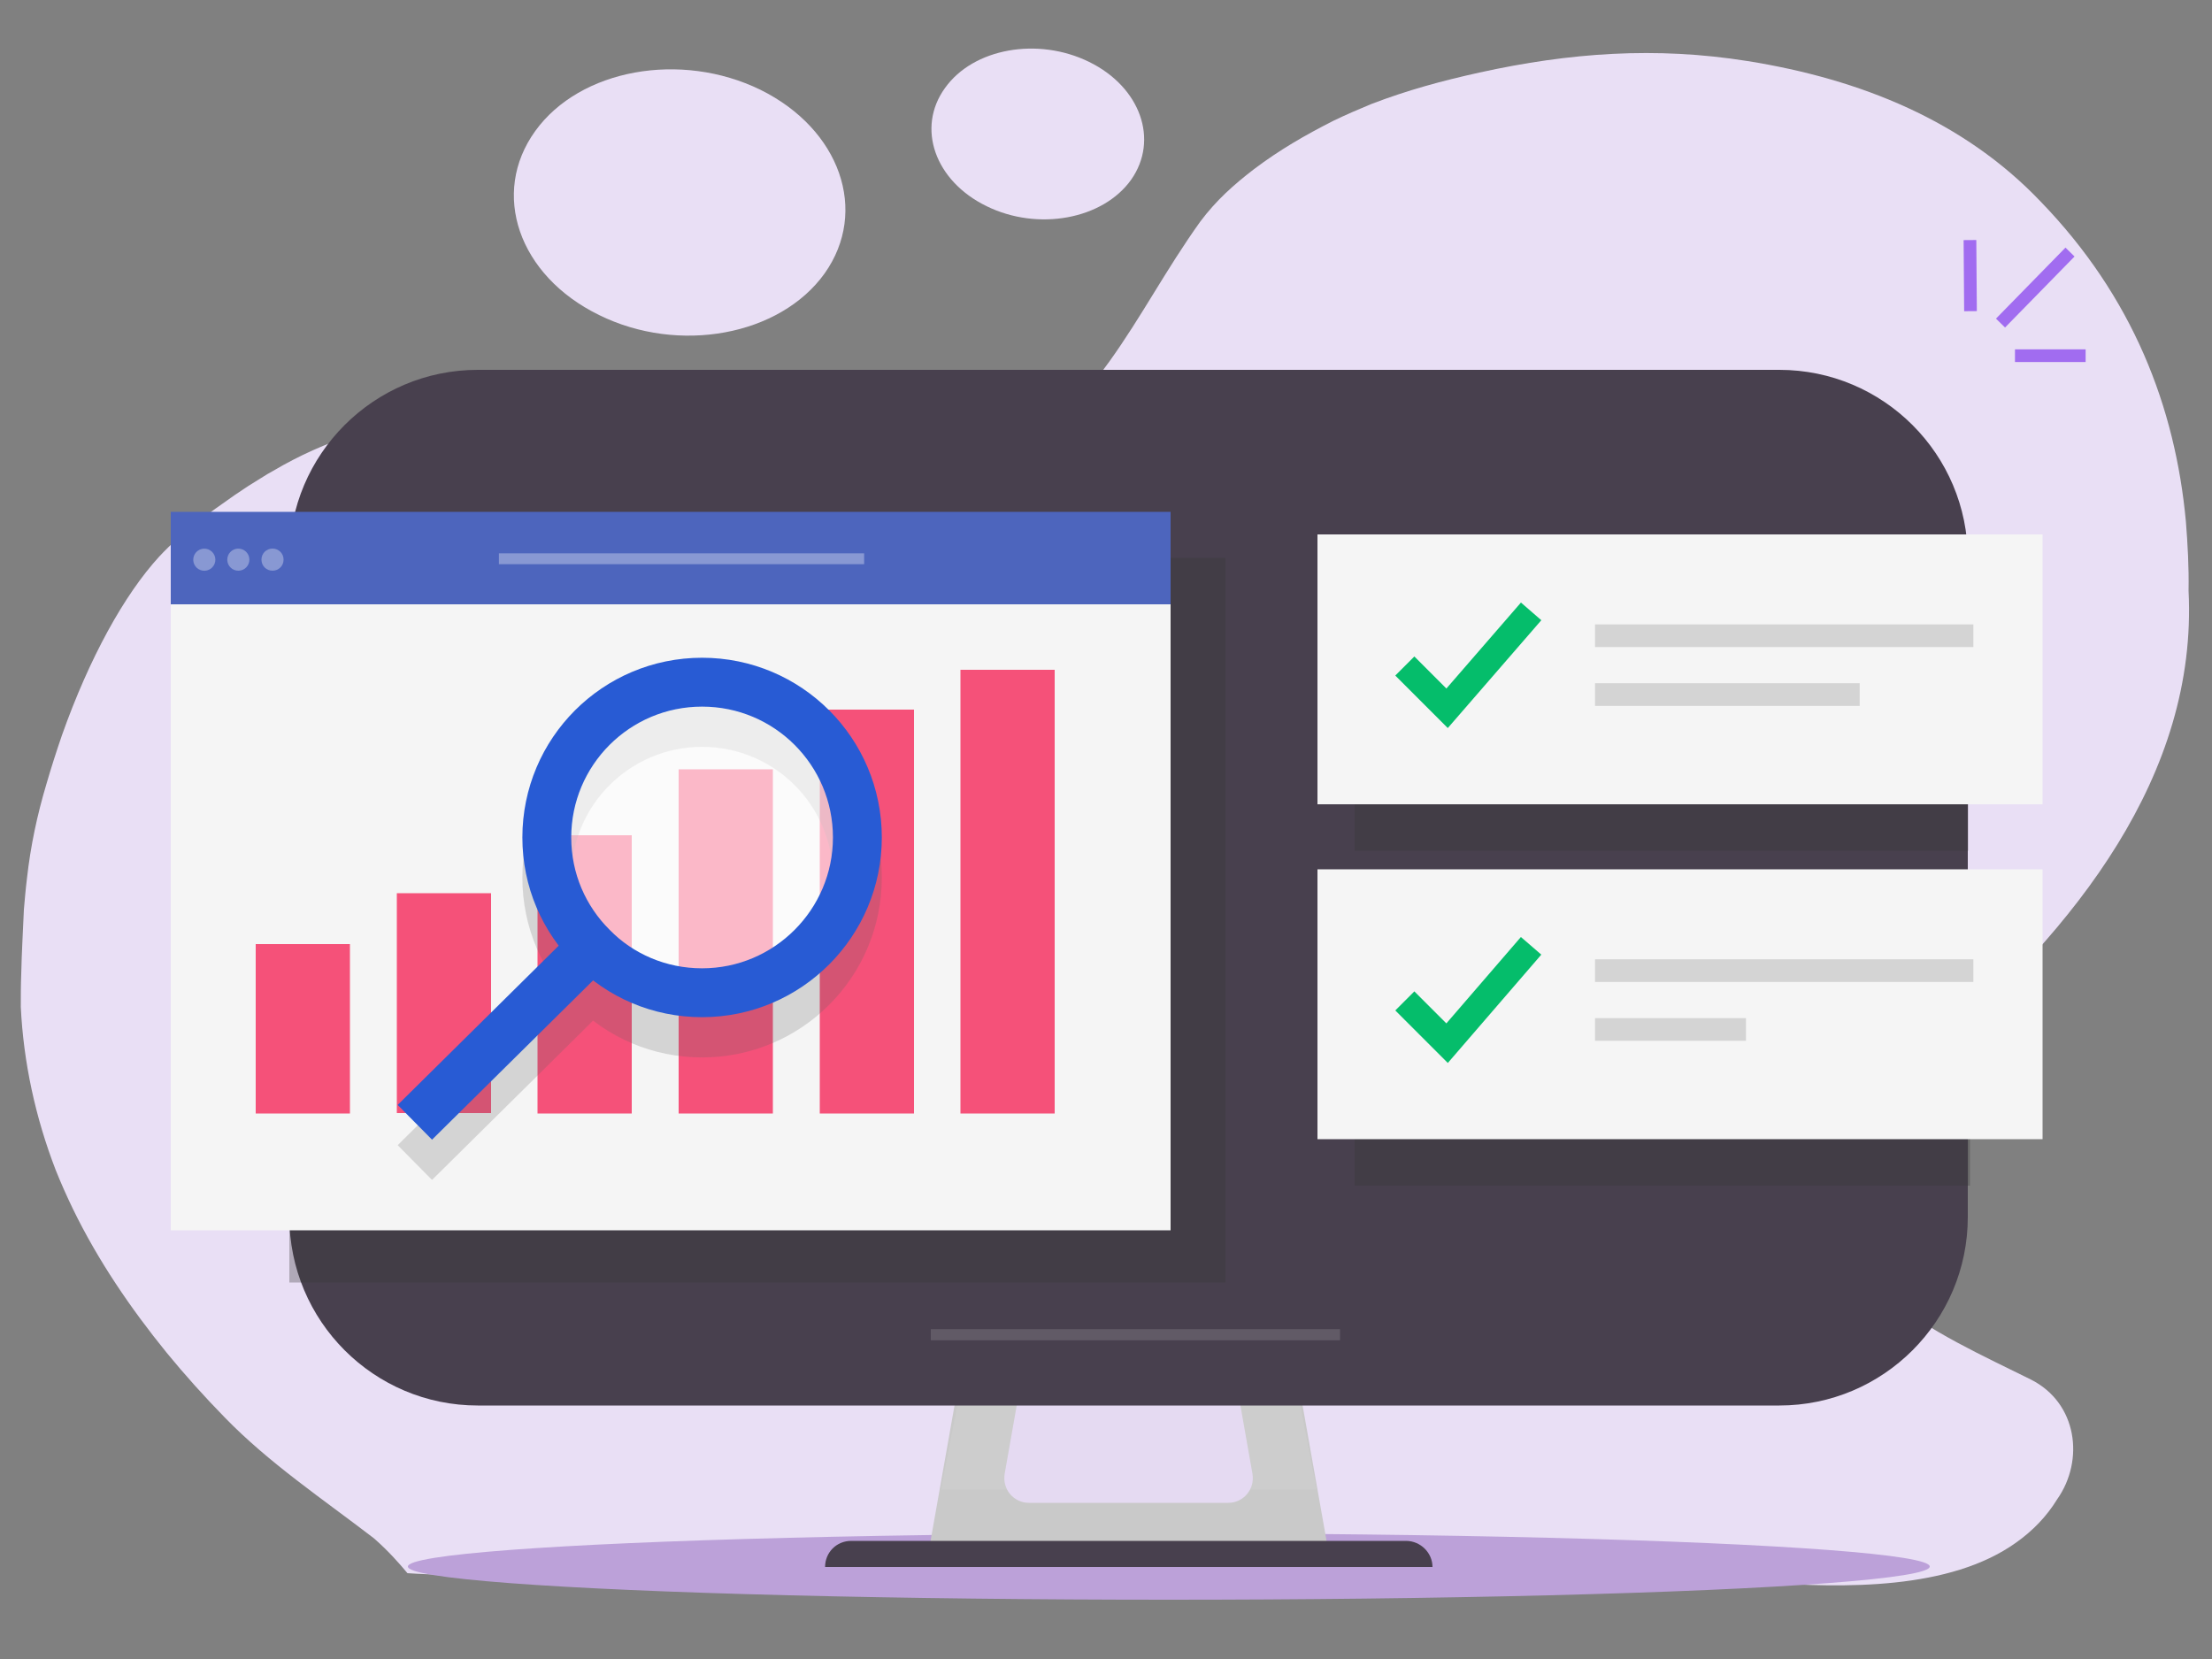
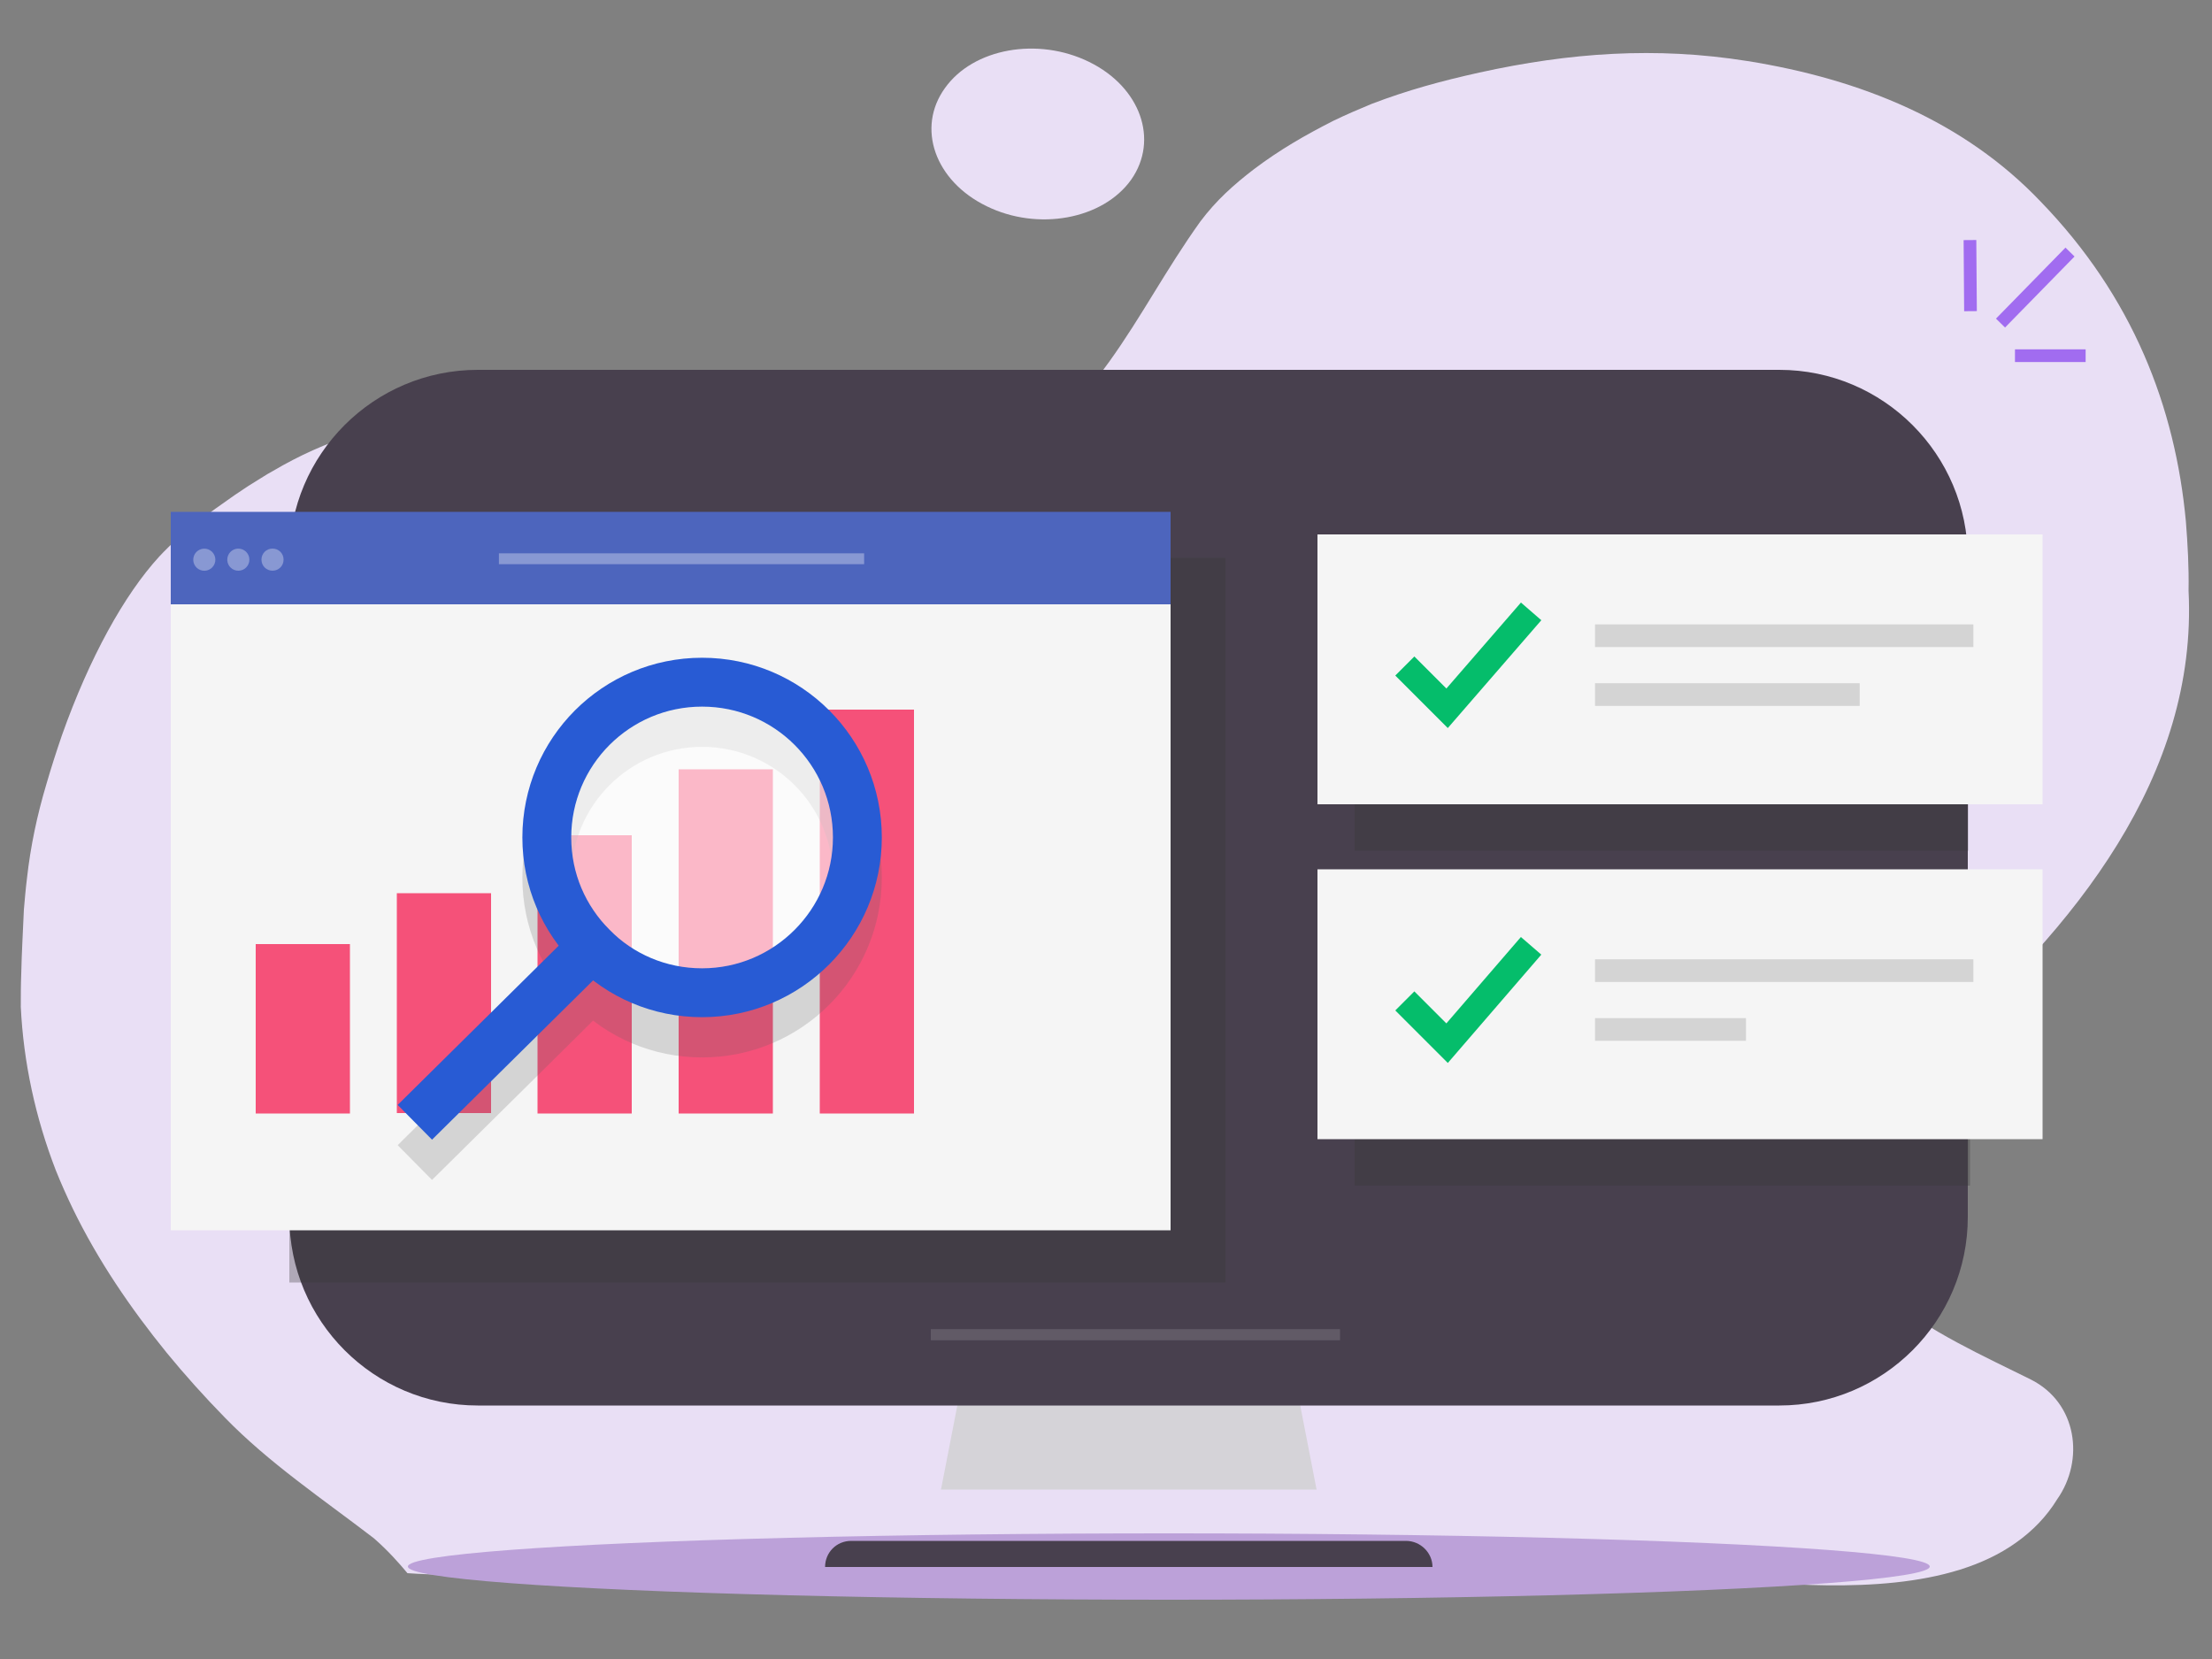
<svg xmlns="http://www.w3.org/2000/svg" version="1.1" x="0px" y="0px" viewBox="0 0 500 375" style="enable-background:new 0 0 500 375;" xml:space="preserve">
  <rect x="0" y="0" width="500" height="375" fill="#808080" stroke="none" />
  <style type="text/css">
	.st0{fill:none;}
	.st1{fill:#E9DFF5;}
	.st2{fill:#BCA1D9;}
	.st3{fill:#C9C9C9;}
	.st4{opacity:0.74;fill:#CFCFCF;}
	.st5{fill:#E5DAF2;}
	.st6{fill:#48404E;}
	.st7{opacity:0.14;fill:#FFFFFF;stroke:#FFFFFF;stroke-width:2.508;stroke-miterlimit:10;}
	.st8{fill:#FFFFFF;stroke:#A16CF0;stroke-width:2.871;stroke-linecap:square;stroke-miterlimit:10;}
	.st9{opacity:0.32;fill:#363636;}
	.st10{fill:#F5F5F5;}
	.st11{fill:#C8E0E3;}
	.st12{fill:#4D65BD;}
	.st13{opacity:0.33;}
	.st14{fill:#FFFFFF;}
	.st15{opacity:0.33;fill:#FFFFFF;stroke:#FFFFFF;stroke-width:2.454;stroke-linecap:square;stroke-miterlimit:10;}
	.st16{fill:#F55179;}
	.st17{fill:none;stroke:#05BD6B;stroke-width:6.095;stroke-linecap:square;stroke-miterlimit:10;}
	.st18{fill:none;stroke:#D4D4D4;stroke-width:5.12;stroke-linecap:square;stroke-miterlimit:10;}
	.st19{opacity:0.22;}
	.st20{fill:none;stroke:#616161;stroke-width:11.047;stroke-linecap:round;stroke-miterlimit:10;}
	.st21{fill:none;stroke:#616161;stroke-width:11.047;stroke-linecap:square;stroke-miterlimit:10;}
	.st22{opacity:0.59;fill:#FFFFFF;}
	.st23{fill:none;stroke:#285BD4;stroke-width:11.047;stroke-linecap:round;stroke-miterlimit:10;}
	.st24{fill:none;stroke:#285BD4;stroke-width:11.047;stroke-linecap:square;stroke-miterlimit:10;}
</style>
  <g id="Layer_1">
</g>
  <g id="Layer_3">
    <g id="Livello_4">
      <rect class="st0" width="500" height="375" />
    </g>
    <g>
      <g>
-         <path class="st1" d="M121,29.6c10.1-14,32.9-18.1,50.9-9.3c18,8.9,24.5,27.4,14.5,41.5c-10.1,14.1-33,18.3-51,9.4     C117.2,62.3,110.8,43.7,121,29.6z" />
        <path class="st1" d="M213.6,19.9c6.4-9,21-11.6,32.6-5.9c11.6,5.7,15.8,17.6,9.5,26.6c-6.4,9-21.1,11.7-32.7,6     C211.3,40.9,207.1,28.9,213.6,19.9z" />
      </g>
      <path class="st1" d="M92.1,355.6c11.5,0.8,22.8,0.1,34.3,0.2c6.2,0,12.8,0,19.5,0c6.6,0,13.3,0.1,19.9,0.2    c5.2,0.1,10.5,0.3,15.7,0.4c15.5,0.5,31.4,1.7,46.8,0.7c5.6-0.2,11.2-0.5,16.8-0.7c7.3-0.2,14.6-0.4,21.9-0.6    c43.8-1,87.6-1.1,131.3,1.9c18.7,1.3,42.4,1.7,57.4-9c3.8-2.7,6.9-5.9,9.3-9.8c6.2-8.8,4.6-21.8-6-27.1    c-20.5-10.2-52.1-23.3-41.7-49.4c3.9-9.7,11.1-17.3,19.4-24.5c32.4-28,60.1-62.7,58-104.4c0.1-5.2-0.2-10.5-0.6-15.6    c-2.4-25.9-12-50.8-32.8-72.3C444,27.4,420.7,17.9,395,13.8c-20.7-3.3-40.2-1.9-60.6,2.6c-8.6,1.9-16.3,4-24.4,7.1    c-2.9,1.2-5.7,2.4-8.6,3.8c-6.5,3.3-12.2,6.6-17.9,10.9c-4.7,3.6-8.6,7.1-12.2,11.9c-7.8,10.9-13.2,21.4-20.6,31.7    c-3.1,4.3-6.4,8.5-9.9,12.2c-10.7,11.1-24,18.6-42.2,16c-5.3-0.5-10.4-1.6-15.9-2.9c-1.7-0.4-3.4-0.8-5.1-1.3    c-13.2-3.8-26-7.2-38.9-9.5c-12.6-2.7-25.1-2.9-37.7-2.1c-0.4,0-0.9,0.1-1.3,0.1c-13.4,1.1-26.4,5.3-37.9,12.1    c-0.9,0.5-1.8,1-2.7,1.6c-2,1.2-4,2.5-5.9,3.8c-6,4.2-11.9,8.3-17.2,14c-7.9,8.6-15.8,22.9-22,40.4c-1.2,3.5-2.4,7.2-3.5,11    c-2.1,7-3.6,14.1-4.4,21.3c-0.3,2.4-0.5,4.8-0.7,7.1c-0.2,4.8-0.5,9.7-0.6,14.6c-0.1,2.5-0.1,4.9-0.1,7.4    c0.6,12.5,3.3,25,7.9,36.9c1.2,3,2.5,5.9,3.9,8.8c5.7,11.7,13,22.4,21.2,32.5c4.1,5,8.5,9.9,13.1,14.6    c10,10.3,22.1,18.4,33.7,27.3C87.7,350.5,90.1,353.2,92.1,355.6z" />
    </g>
    <ellipse class="st2" cx="264.2" cy="354.1" rx="172" ry="7.5" />
  </g>
  <g id="Layer_2">
    <g>
      <g>
        <g>
-           <polygon class="st3" points="300.6,352.5 209.6,352.5 222.2,281.3 288,281.3     " />
          <polygon class="st4" points="297.6,336.7 212.7,336.7 223.3,282.2 287,282.2     " />
-           <path class="st5" d="M277.6,339.7h-45c-3.5,0-6.1-3.1-5.5-6.6l6.9-39.1h42.2l6.9,39.1C283.7,336.6,281.1,339.7,277.6,339.7z" />
          <path class="st6" d="M323.8,354.2H186.5l0,0c0-3.3,2.6-5.9,5.9-5.9h125.4C321.1,348.3,323.8,351,323.8,354.2L323.8,354.2z" />
        </g>
      </g>
      <path class="st6" d="M108,317.7h294.2c23.5,0,42.6-19.1,42.6-42.6V126.2c0-23.5-19.1-42.6-42.6-42.6H108    c-23.5,0-42.6,19.1-42.6,42.6v148.8C65.4,298.6,84.5,317.7,108,317.7z" />
      <line class="st7" x1="210.4" y1="301.7" x2="302.9" y2="301.7" />
    </g>
    <g>
      <line class="st8" x1="445.4" y1="68.9" x2="445.3" y2="55.7" />
      <line class="st8" x1="453.2" y1="72" x2="466.9" y2="58" />
      <line class="st8" x1="456.9" y1="80.4" x2="470" y2="80.4" />
    </g>
    <g>
      <g>
        <rect x="65.4" y="126.1" class="st9" width="211.6" height="163.8" />
        <rect x="38.6" y="120.8" class="st10" width="226" height="157.3" />
        <rect x="38.6" y="116.3" class="st11" width="226" height="20.3" />
        <g>
          <rect x="38.6" y="115.7" class="st12" width="226" height="20.9" />
          <g class="st13">
            <ellipse transform="matrix(0.16 -0.987 0.987 0.16 -86.065 151.875)" class="st14" cx="46.2" cy="126.5" rx="2.5" ry="2.5" />
            <ellipse transform="matrix(0.16 -0.987 0.987 0.16 -79.608 159.466)" class="st14" cx="53.9" cy="126.5" rx="2.5" ry="2.5" />
            <path class="st14" d="M64.1,126.5c0,1.4-1.1,2.5-2.5,2.5c-1.4,0-2.5-1.1-2.5-2.5c0-1.4,1.1-2.5,2.5-2.5       C63,124,64.1,125.1,64.1,126.5z" />
          </g>
          <line class="st15" x1="114" y1="126.3" x2="194.1" y2="126.3" />
        </g>
      </g>
      <g>
        <rect x="57.8" y="213.4" class="st16" width="21.3" height="38.3" />
        <rect x="89.7" y="201.9" class="st16" width="21.3" height="49.7" />
        <rect x="121.5" y="188.8" class="st16" width="21.3" height="62.9" />
        <rect x="153.4" y="173.9" class="st16" width="21.3" height="77.8" />
        <rect x="185.3" y="160.4" class="st16" width="21.3" height="91.3" />
-         <rect x="217.1" y="151.4" class="st16" width="21.3" height="100.3" />
      </g>
    </g>
    <g>
      <path class="st9" d="M444.8,131.3H306.2v61h138.7c0,0,25.2,0,0,0V131.3z" />
      <rect x="297.8" y="120.8" class="st10" width="163.9" height="61" />
      <polyline class="st17" points="319.7,152.7 327.1,160.1 344.1,140.5   " />
      <g>
        <line class="st18" x1="363.1" y1="143.7" x2="443.5" y2="143.7" />
        <line class="st18" x1="363.1" y1="157" x2="417.8" y2="157" />
      </g>
    </g>
    <g>
      <rect x="306.2" y="207" class="st9" width="139.1" height="61" />
      <polygon class="st10" points="461.7,196.5 297.8,196.5 297.8,257.5 297.8,257.5 461.7,257.5   " />
      <polyline class="st17" points="319.7,228.4 327.1,235.8 344.1,216.1   " />
      <g>
        <line class="st18" x1="363.1" y1="219.4" x2="443.5" y2="219.4" />
        <line class="st18" x1="363.1" y1="232.7" x2="392.1" y2="232.7" />
      </g>
    </g>
    <g>
      <g class="st19">
        <path class="st20" d="M158.7,233.5c-9.7,0-18.5-3.9-24.8-10.3c-6.4-6.4-10.3-15.1-10.3-24.8c0-19.4,15.7-35.1,35.1-35.1     c19.4,0,35.1,15.7,35.1,35.1S178.1,233.5,158.7,233.5z" />
        <line class="st21" x1="97.7" y1="258.9" x2="133.8" y2="223.2" />
      </g>
      <g>
        <path class="st22" d="M158.7,224.4c-9.7,0-18.5-3.9-24.8-10.3c-6.4-6.4-10.3-15.1-10.3-24.8c0-19.4,15.7-35.1,35.1-35.1     c19.4,0,35.1,15.7,35.1,35.1C193.8,208.6,178.1,224.4,158.7,224.4z" />
        <path class="st23" d="M158.7,224.4c-9.7,0-18.5-3.9-24.8-10.3c-6.4-6.4-10.3-15.1-10.3-24.8c0-19.4,15.7-35.1,35.1-35.1     c19.4,0,35.1,15.7,35.1,35.1C193.8,208.6,178.1,224.4,158.7,224.4z" />
        <line class="st24" x1="97.7" y1="249.8" x2="133.8" y2="214.1" />
      </g>
    </g>
  </g>
</svg>